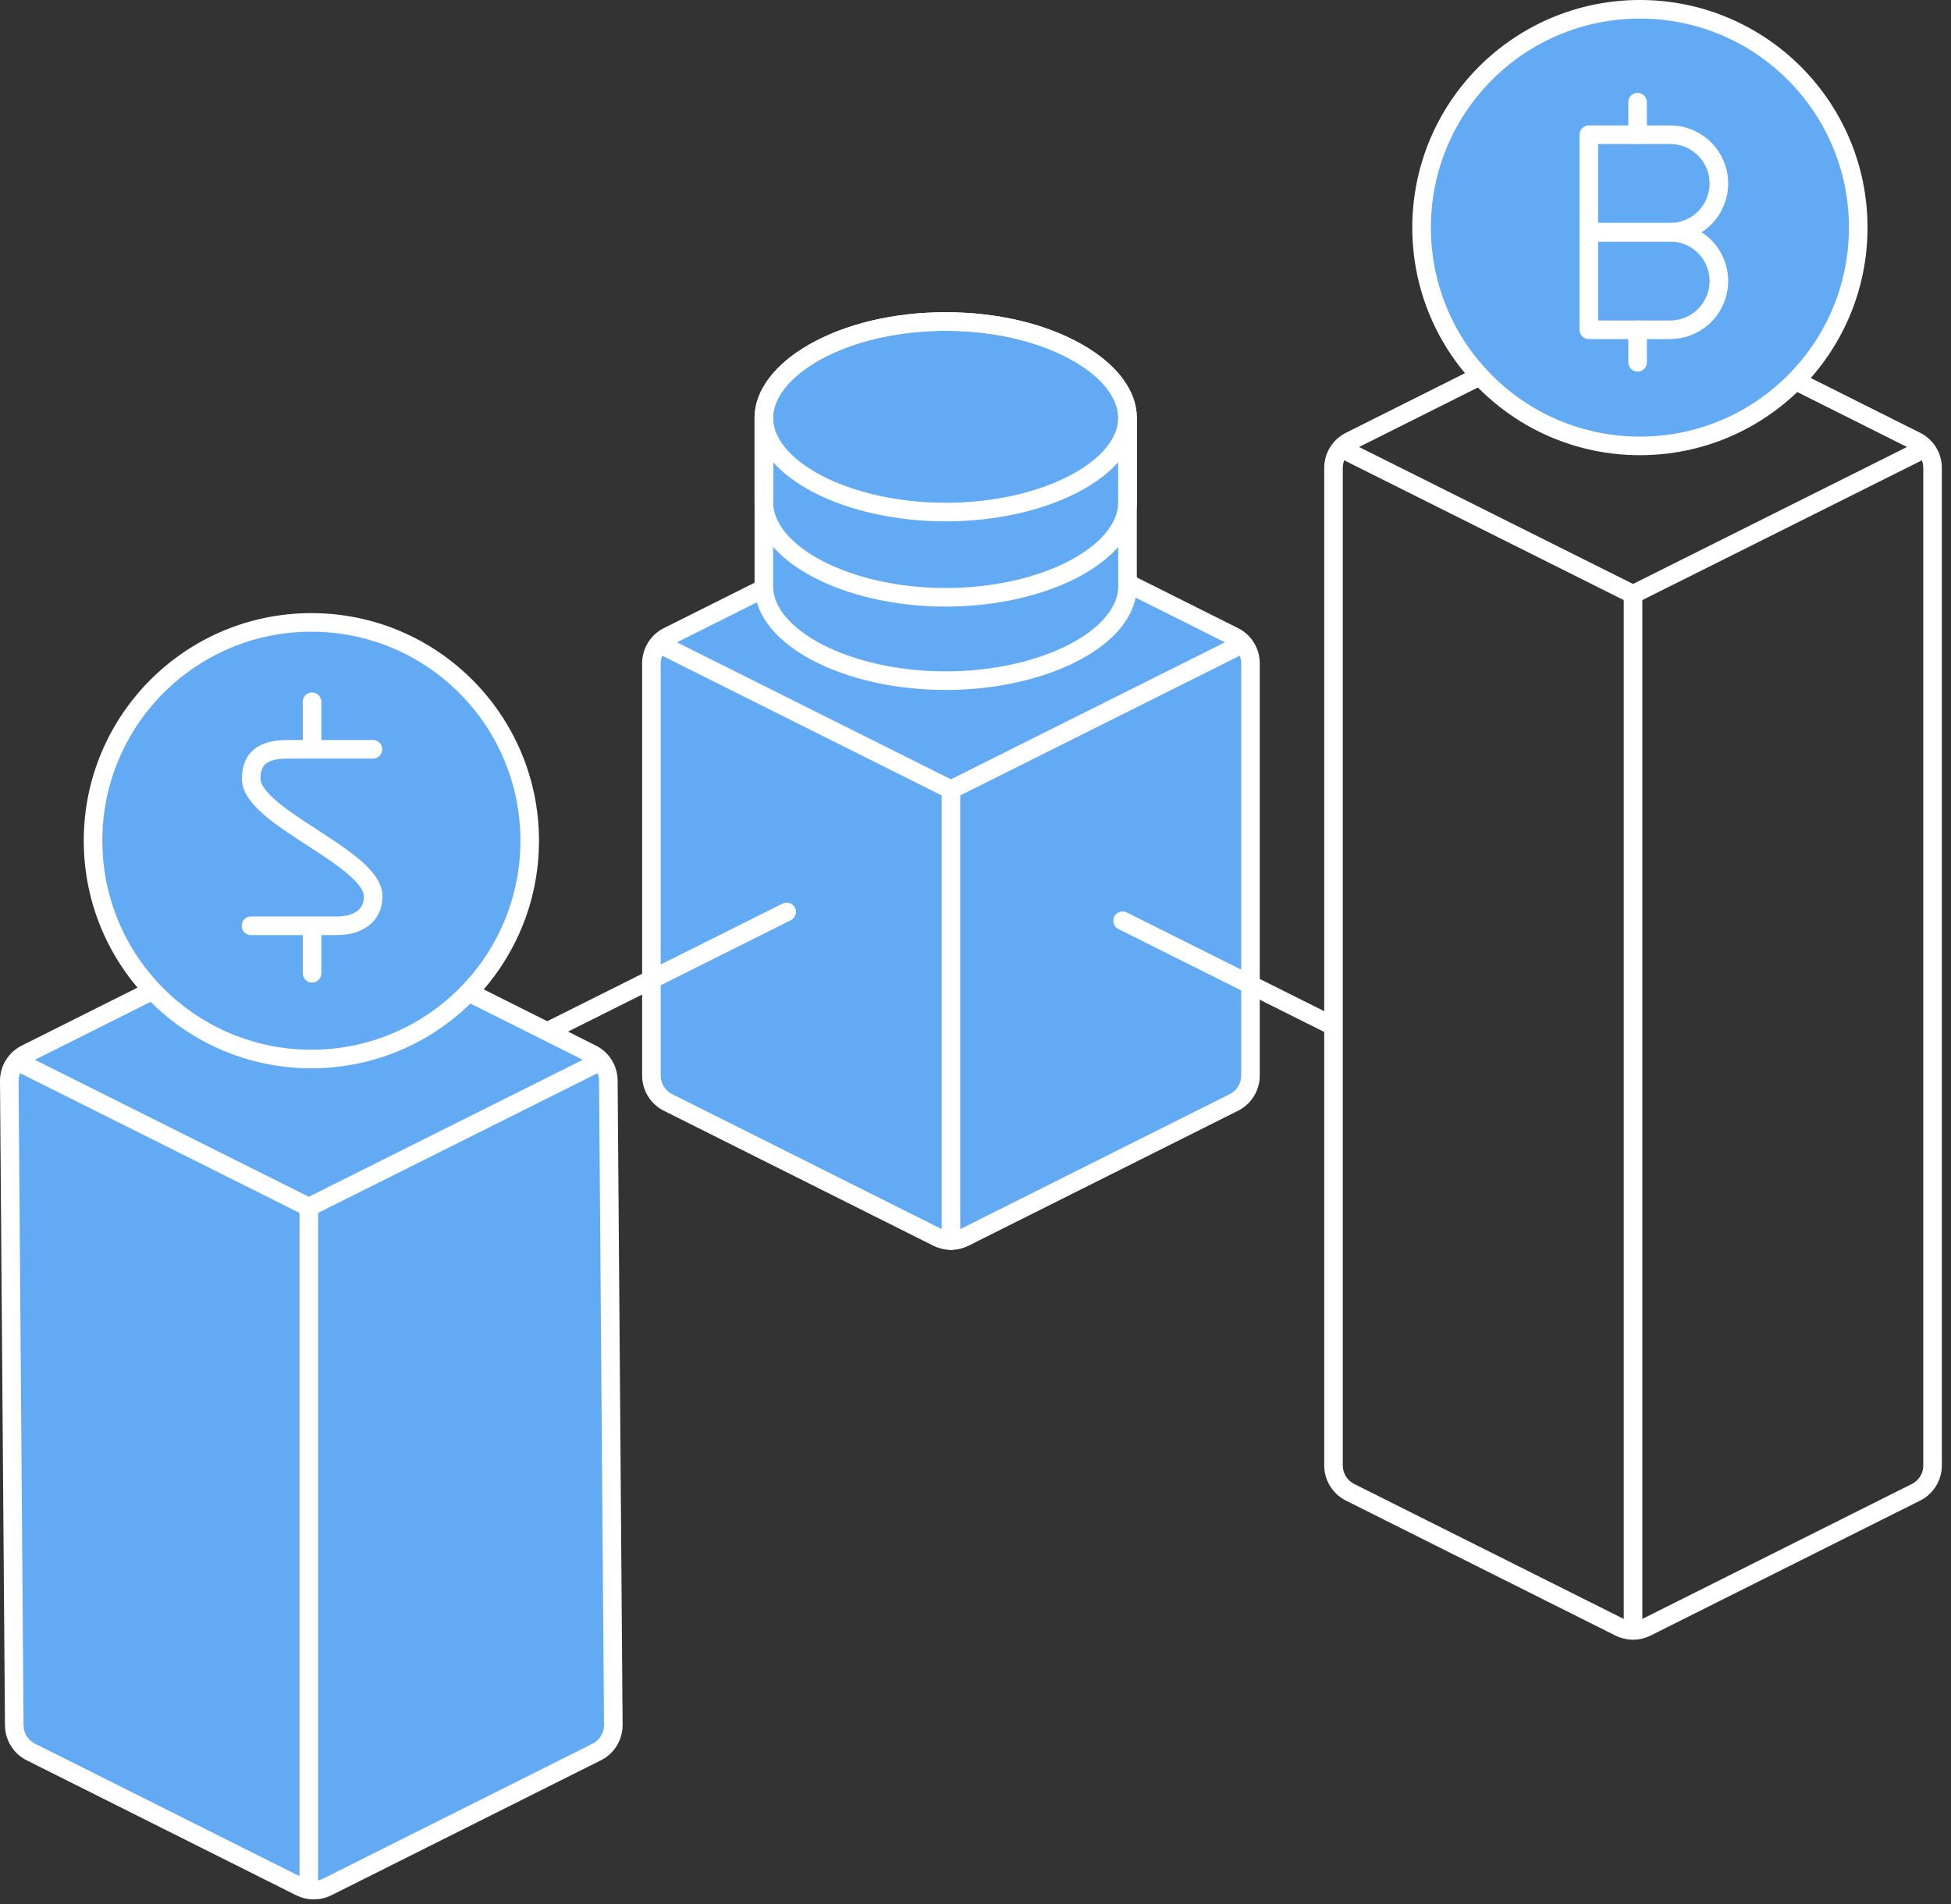
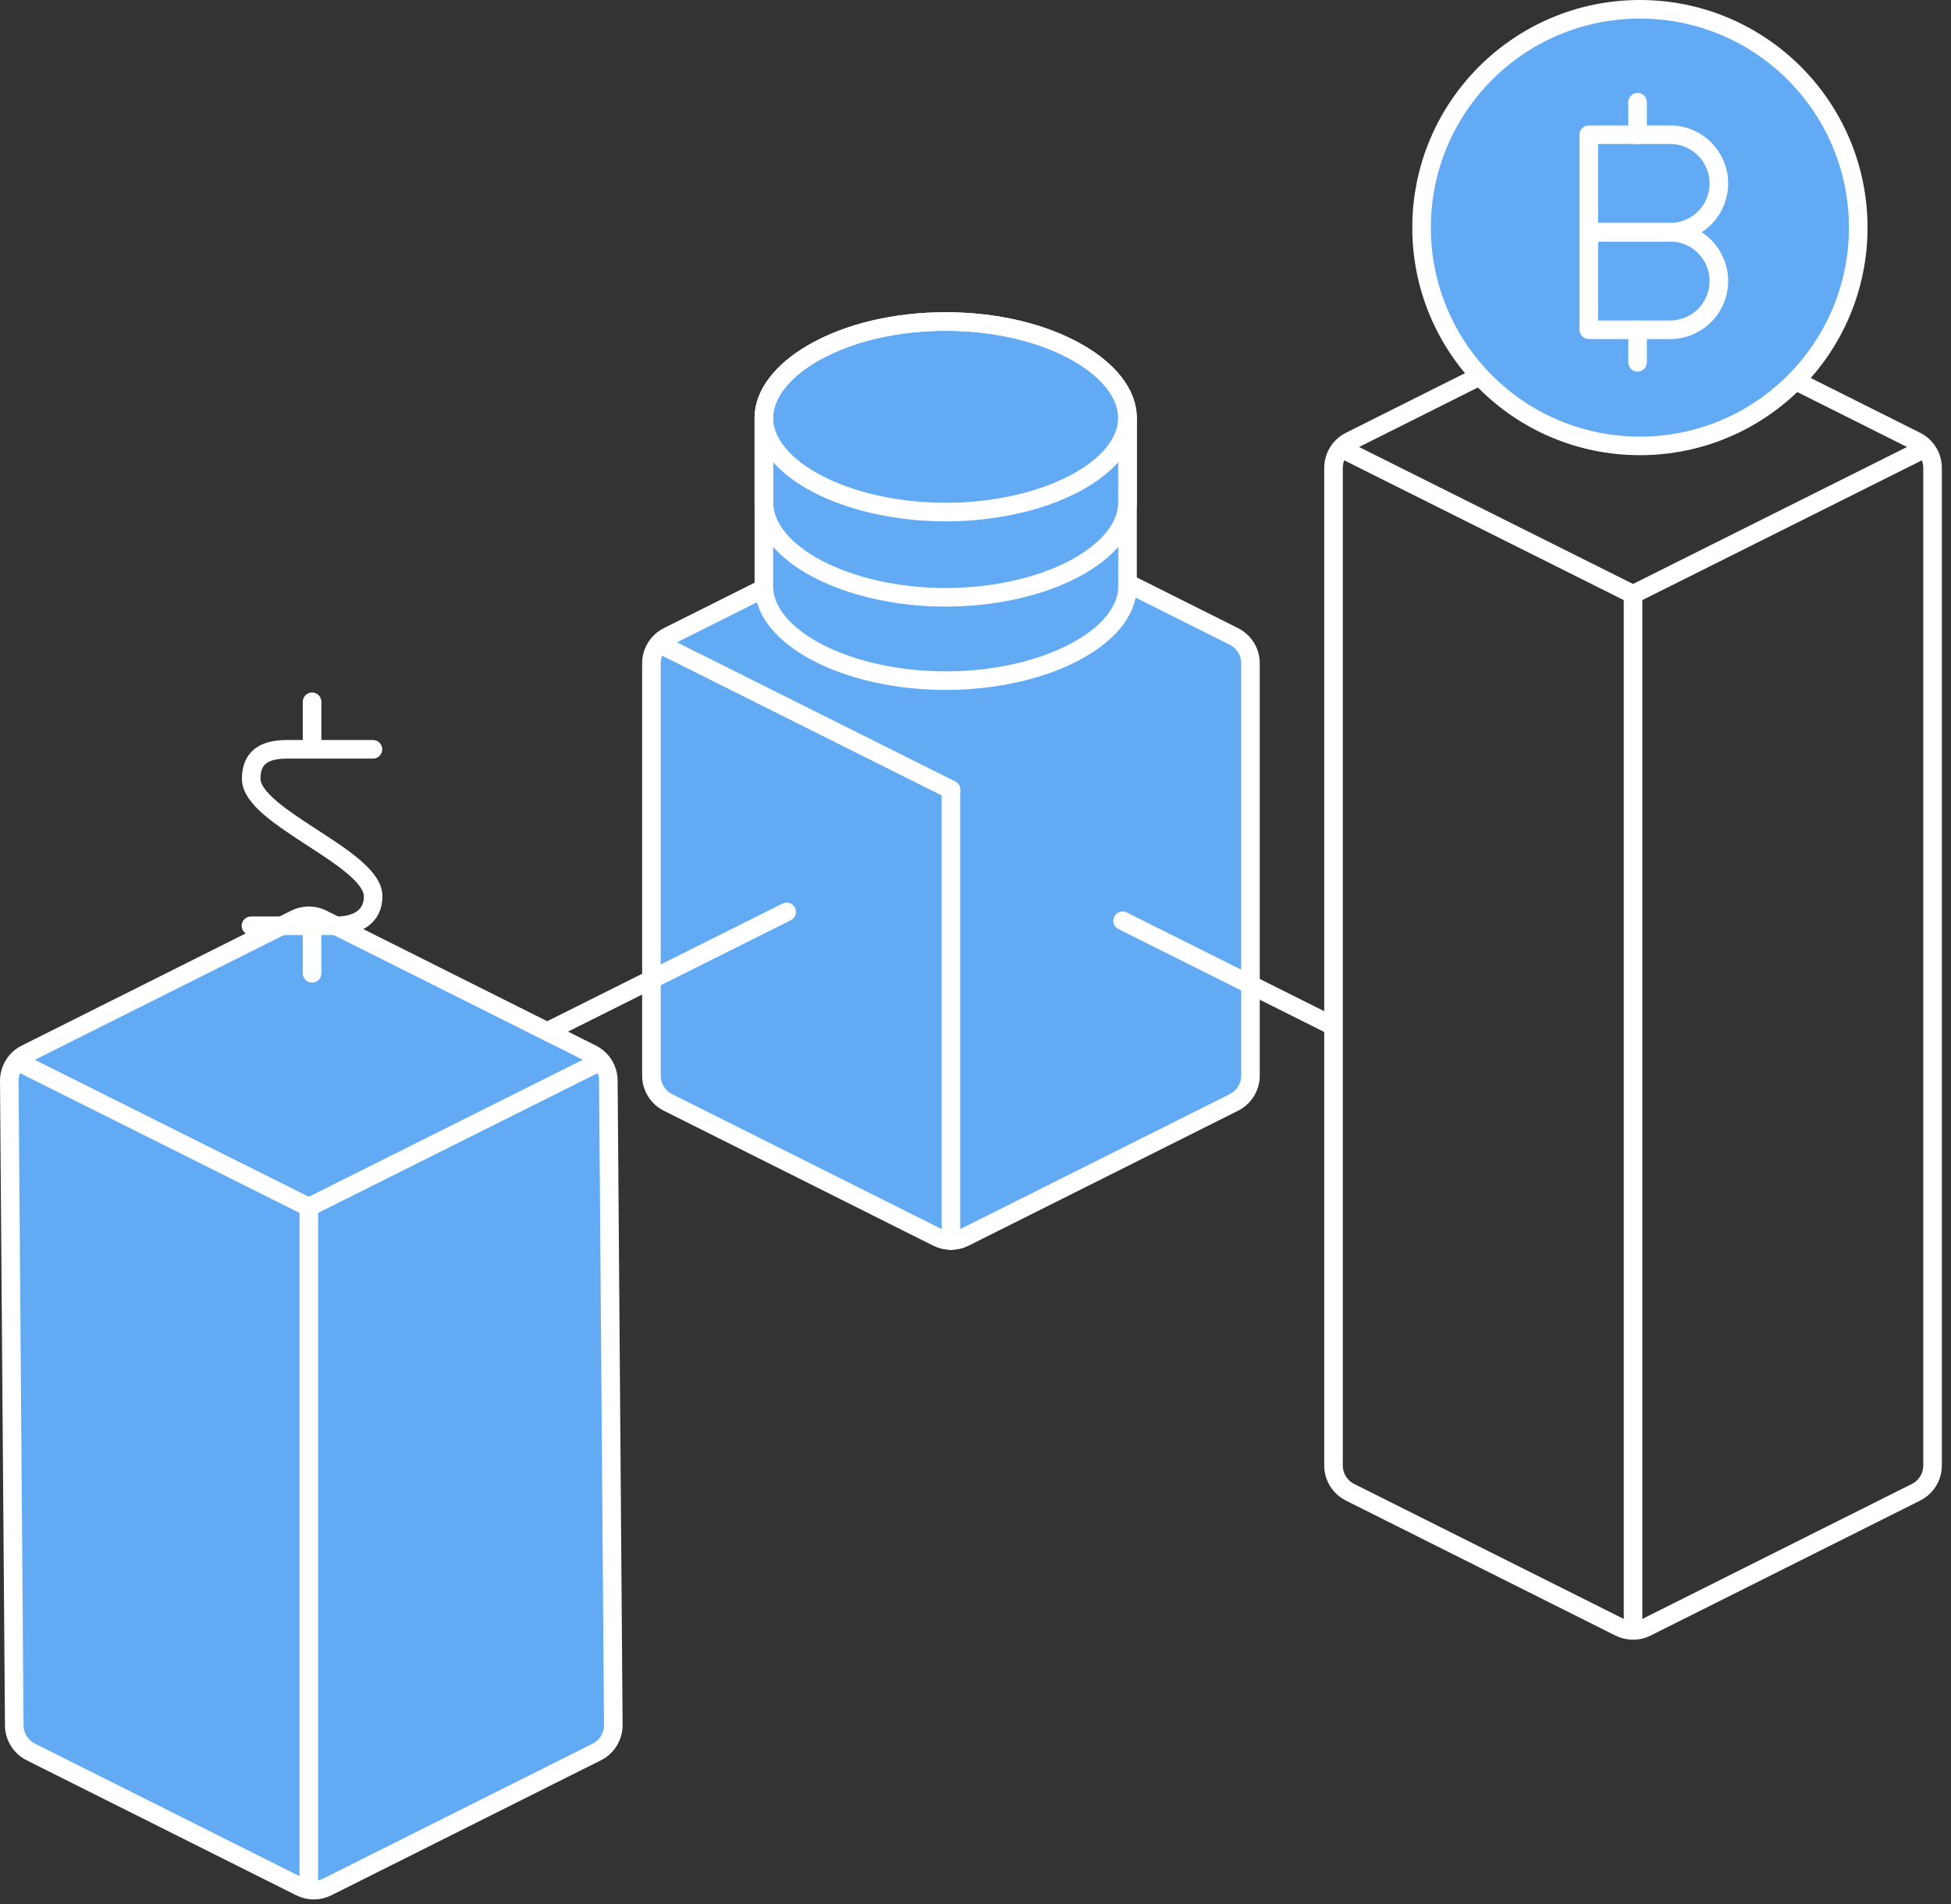
<svg xmlns="http://www.w3.org/2000/svg" width="210" height="205" viewBox="0 0 210 205" fill="none">
  <rect x="0" y="0" width="210" height="205" fill="#333333" stroke="none" />
  <path d="M145.315 47.485C144.78 47.753 144.33 48.165 144.016 48.675C143.702 49.185 143.535 49.772 143.535 50.371V157.751C143.535 158.35 143.702 158.938 144.016 159.447C144.33 159.957 144.78 160.369 145.315 160.638L174.33 175.169C174.779 175.394 175.273 175.512 175.775 175.512C176.276 175.512 176.771 175.394 177.219 175.169L206.235 160.638C206.77 160.369 207.22 159.957 207.534 159.447C207.848 158.938 208.015 158.35 208.015 157.751V50.371C208.015 49.772 207.848 49.185 207.534 48.675C207.22 48.165 206.77 47.753 206.235 47.485L177.219 32.953C176.771 32.728 176.276 32.611 175.775 32.611C175.273 32.611 174.779 32.728 174.33 32.953L145.315 47.485Z" stroke="white" stroke-width="2" stroke-linecap="round" stroke-linejoin="round" />
  <path d="M144.406 48.295L175.775 63.979" stroke="white" stroke-width="2" stroke-linecap="round" stroke-linejoin="round" />
  <path d="M175.775 63.979L207.143 48.295" stroke="white" stroke-width="2" stroke-linecap="round" stroke-linejoin="round" />
  <path d="M175.775 63.98L175.775 174.64" stroke="white" stroke-width="2" stroke-linecap="round" stroke-linejoin="round" />
  <path d="M71.897 68.513C71.362 68.782 70.913 69.194 70.598 69.704C70.284 70.214 70.118 70.801 70.118 71.4V115.785C70.118 116.385 70.284 116.972 70.598 117.482C70.913 117.992 71.362 118.404 71.897 118.672L100.913 133.204C101.361 133.429 101.856 133.546 102.357 133.546C102.859 133.546 103.353 133.429 103.802 133.204L132.818 118.672C133.352 118.404 133.802 117.992 134.116 117.482C134.431 116.972 134.597 116.385 134.597 115.785V71.4C134.597 70.801 134.431 70.214 134.116 69.704C133.802 69.194 133.352 68.782 132.818 68.513L103.802 53.982C103.353 53.757 102.859 53.64 102.357 53.64C101.856 53.64 101.361 53.757 100.913 53.982L71.897 68.513Z" fill="#62ABF4" stroke="white" stroke-width="2" stroke-linecap="round" stroke-linejoin="round" />
  <path d="M70.989 69.324L102.357 85.008" stroke="white" stroke-width="2" stroke-linecap="round" stroke-linejoin="round" />
-   <path d="M102.357 85.008L133.726 69.324" stroke="white" stroke-width="2" stroke-linecap="round" stroke-linejoin="round" />
  <path d="M102.357 85.008L102.357 133.546" stroke="white" stroke-width="2" stroke-linecap="round" stroke-linejoin="round" />
  <path d="M101.791 73.27C91.175 73.27 82.219 68.62 82.219 63.108V44.961C82.219 42.471 84.16 39.934 87.527 37.993C91.316 35.816 96.374 34.611 101.791 34.611C107.209 34.611 112.266 35.816 116.055 37.993C119.437 39.934 121.363 42.471 121.363 44.961V63.108C121.363 68.62 112.407 73.27 101.791 73.27Z" fill="#62ABF4" stroke="white" stroke-width="2" stroke-miterlimit="10" />
  <path d="M82.219 44.867V54.042C82.219 59.601 91.175 64.298 101.791 64.298C112.407 64.298 121.363 59.616 121.363 54.042V44.867" stroke="white" stroke-width="2" stroke-miterlimit="10" />
  <path d="M116.055 37.993C112.266 35.816 107.209 34.611 101.791 34.611C96.374 34.611 91.316 35.816 87.527 37.993C84.16 39.934 82.219 42.471 82.219 44.961C82.219 50.472 91.175 55.123 101.791 55.123C112.407 55.123 121.363 50.472 121.363 44.961C121.363 42.471 119.437 39.934 116.055 37.993Z" stroke="white" stroke-width="2" stroke-miterlimit="10" />
  <path d="M120.835 99.12L143.351 110.377" stroke="white" stroke-width="2" stroke-linecap="round" />
  <line x1="52.028" y1="114.486" x2="84.674" y2="98.164" stroke="white" stroke-width="2" stroke-linecap="round" />
  <path d="M2.78 113.452C2.245 113.72 1.795 114.133 1.481 114.642C1.166 115.152 1 115.74 1 116.339L1.535 185.708C1.535 186.308 1.702 186.895 2.016 187.405C2.33 187.915 2.78 188.327 3.315 188.595L32.331 203.127C32.779 203.352 33.273 203.469 33.775 203.469C34.276 203.469 34.771 203.352 35.219 203.127L64.235 188.595C64.77 188.327 65.22 187.915 65.534 187.405C65.848 186.895 66.015 186.308 66.015 185.708L65.48 116.339C65.48 115.74 65.313 115.152 64.999 114.642C64.684 114.133 64.235 113.72 63.7 113.452L34.684 98.92C34.236 98.695 33.741 98.578 33.24 98.578C32.738 98.578 32.244 98.695 31.796 98.92L2.78 113.452Z" fill="#62ABF4" stroke="white" stroke-width="2" stroke-linecap="round" stroke-linejoin="round" />
  <path d="M1.872 114.262L33.24 129.946" stroke="white" stroke-width="2" stroke-linecap="round" stroke-linejoin="round" />
  <path d="M33.24 129.946L64.609 114.262" stroke="white" stroke-width="2" stroke-linecap="round" stroke-linejoin="round" />
  <path d="M33.24 129.947L33.24 203.14" stroke="white" stroke-width="2" stroke-linecap="round" stroke-linejoin="round" />
-   <circle cx="33.515" cy="90.5" r="23.5" fill="#62ABF4" stroke="white" stroke-width="2" />
  <path d="M33.59 75.545V79.929" stroke="white" stroke-width="2" stroke-linecap="round" stroke-linejoin="round" />
  <path d="M33.59 100.387V104.771" stroke="white" stroke-width="2" stroke-linecap="round" stroke-linejoin="round" />
  <path d="M40.143 80.66H30.953C28.79 80.66 27.038 81.271 27.038 83.826C27.038 87.964 40.166 92.353 40.166 96.491C40.166 98.685 38.413 99.657 36.25 99.657H27.015" stroke="white" stroke-width="2" stroke-linecap="round" stroke-linejoin="round" />
  <circle cx="176.515" cy="24.5" r="23.5" fill="#62ABF4" stroke="white" stroke-width="2" />
  <path d="M185.015 19.75C185.015 21.142 184.462 22.478 183.477 23.462C182.492 24.447 181.157 25 179.765 25H171.015V14.5H179.765C181.157 14.5 182.492 15.053 183.477 16.038C184.462 17.022 185.015 18.358 185.015 19.75Z" stroke="white" stroke-width="2" stroke-linecap="round" stroke-linejoin="round" />
  <path d="M185.015 30.25C185.015 31.642 184.462 32.978 183.477 33.962C182.492 34.947 181.157 35.5 179.765 35.5H171.015V25H179.765C181.157 25 182.492 25.553 183.477 26.538C184.462 27.522 185.015 28.858 185.015 30.25Z" stroke="white" stroke-width="2" stroke-linecap="round" stroke-linejoin="round" />
  <path d="M176.265 11V14.5" stroke="white" stroke-width="2" stroke-linecap="round" stroke-linejoin="round" />
  <path d="M176.265 35.5V39" stroke="white" stroke-width="2" stroke-linecap="round" stroke-linejoin="round" />
</svg>